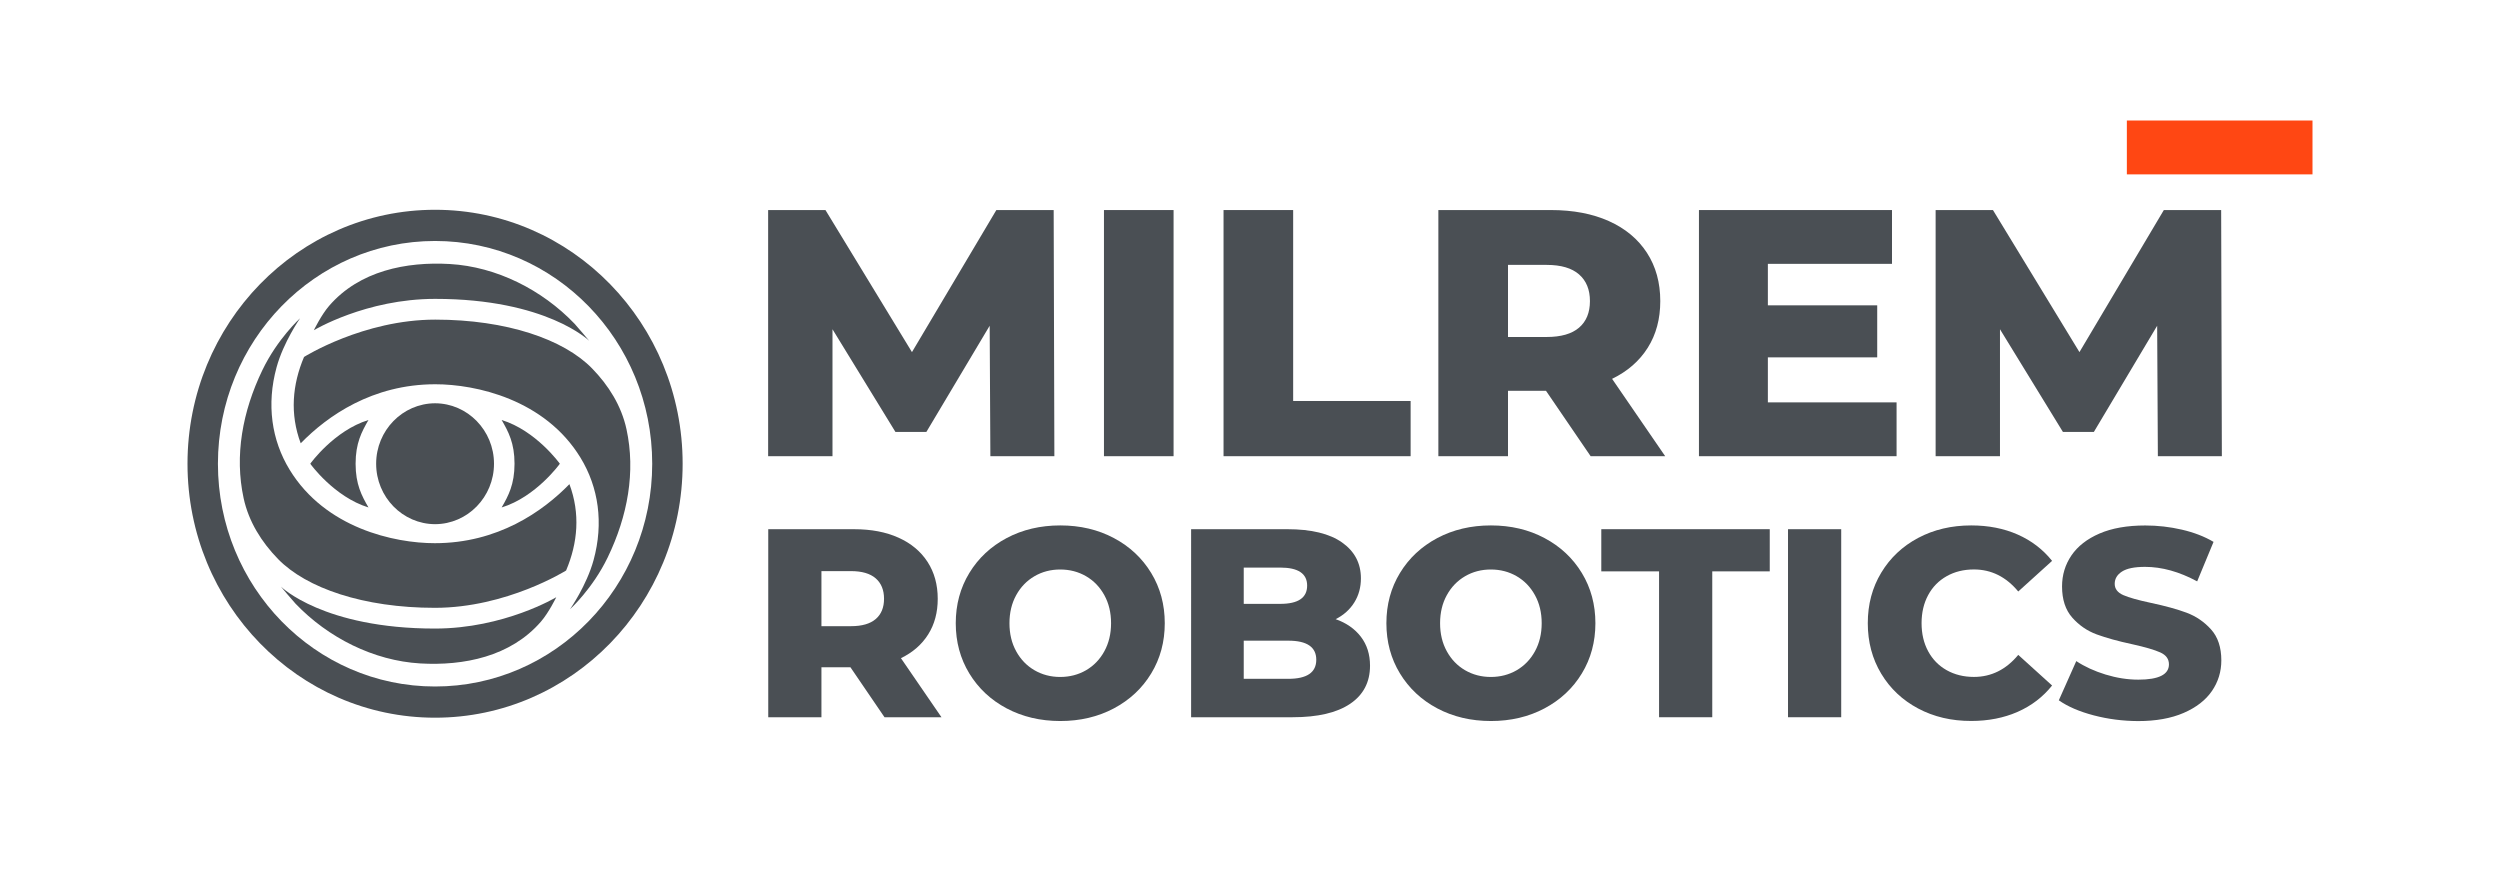
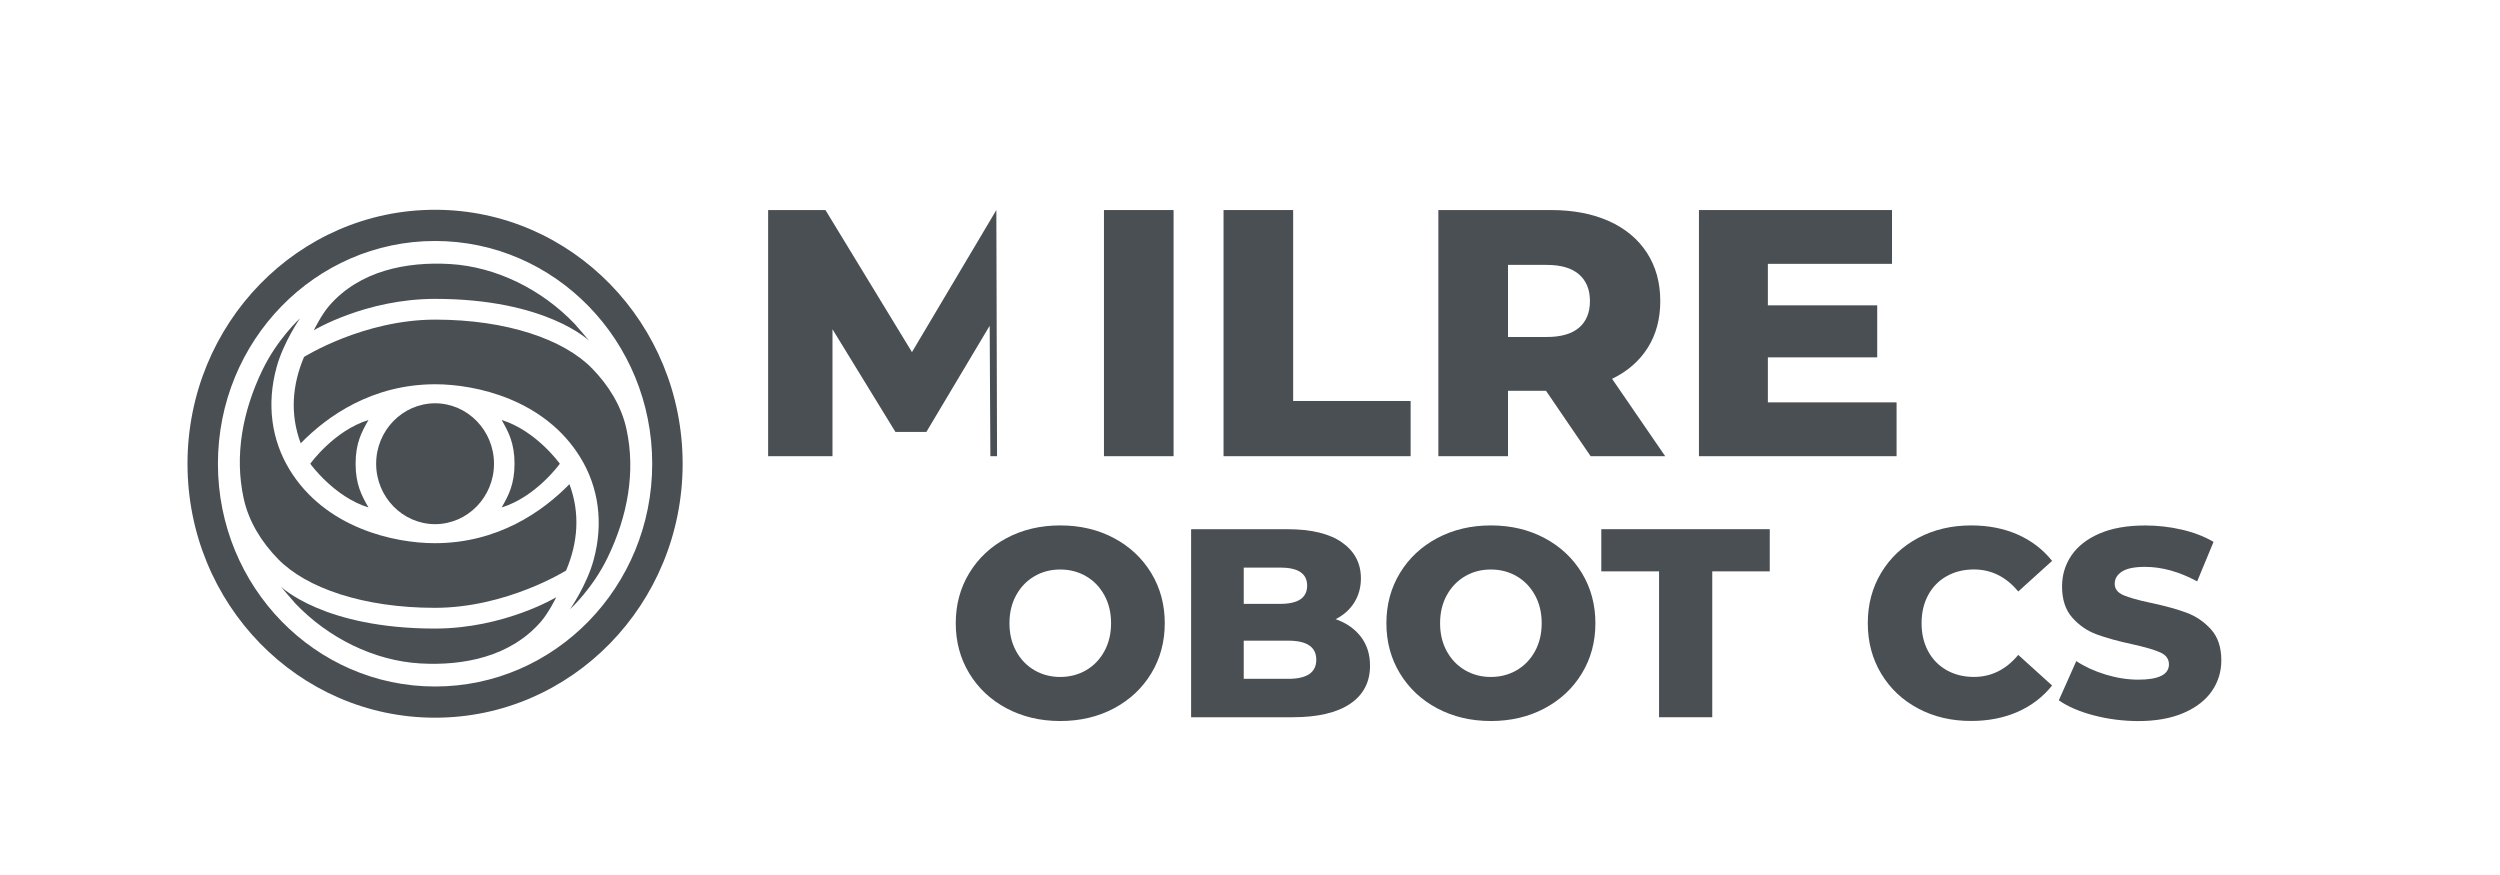
<svg xmlns="http://www.w3.org/2000/svg" version="1.1" id="Layer_1" x="0px" y="0px" viewBox="0 0 2000 700" style="enable-background:new 0 0 2000 700;" xml:space="preserve">
  <style type="text/css">
	.st0{fill-rule:evenodd;clip-rule:evenodd;fill:#4A4F54;}
	.st1{fill:#FF4713;}
	.st2{fill:#4A4F54;}
</style>
  <g>
    <g>
      <path class="st0" d="M348.21,255.7c-57.5,0-104.98,29.86-104.98,29.86c-9.37,22.12-11.44,45.57-2.66,69.08    c21.38-21.94,57.38-47.23,107.67-47.23c32.37,0,87.59,11.99,116.15,58.73c14.53,23.77,18.57,52.31,10.48,81.91    c-5.52,20.22-18.83,39.29-18.83,39.29s18-16.27,30.13-41.43c16-33.14,22.42-68.47,15.02-102.56    c-4.07-18.72-14.33-35.09-27.56-48.64C451,271.49,405.35,255.72,348.21,255.7" />
      <path class="st0" d="M347.9,486.26c57.5,0,104.98-29.86,104.98-29.86c9.37-22.12,11.43-45.57,2.66-69.08    c-21.38,21.94-57.37,47.23-107.67,47.23c-32.37,0-87.59-11.99-116.15-58.73c-14.53-23.77-18.57-52.31-10.48-81.91    c5.52-20.22,18.82-39.29,18.82-39.29s-18,16.27-30.13,41.43c-15.98,33.14-22.42,68.46-15.02,102.56    c4.07,18.72,14.34,35.09,27.56,48.64C245.11,470.47,290.76,486.26,347.9,486.26" />
      <path class="st0" d="M300.92,370.99c0,26.61,21.13,48.27,47.15,48.35c26-0.08,47.13-21.73,47.13-48.35    c0-26.62-21.13-48.29-47.13-48.37C322.05,322.71,300.92,344.37,300.92,370.99 M471.34,272.65c0,0-9.61-11.49-11.69-13.65    c-26.03-27.19-62.44-45.62-99.8-47.79c-34.64-2-72.26,5.36-96.58,33.5c-6.25,7.23-12.2,19.48-12.2,19.48s41.62-25.09,97.06-25.09    C437.23,239.1,471.34,272.65,471.34,272.65 M224.75,469.31c0,0,9.61,11.49,11.69,13.65c26.03,27.19,62.44,45.62,99.78,47.79    c34.64,2,72.26-5.36,96.58-33.5c6.25-7.23,12.22-19.48,12.22-19.48s-41.64,25.08-97.08,25.08    C258.86,502.85,224.75,469.31,224.75,469.31 M401.32,405.97c27.46-8.43,46.58-34.94,46.55-34.98    c0.03-0.05-19.09-26.56-46.55-34.99c5.41,9.37,10.3,18.46,10.3,34.98C411.61,387.51,406.73,396.6,401.32,405.97 M294.78,405.97    c-27.48-8.43-46.6-34.94-46.55-34.98c-0.03-0.05,19.09-26.56,46.55-34.99c-5.41,9.37-10.3,18.46-10.3,34.98    C284.48,387.51,289.36,396.6,294.78,405.97" />
      <path class="st0" d="M348.05,192.78c95.95,0,173.72,79.79,173.72,178.22c0,98.41-77.78,178.2-173.72,178.2    c-95.93,0-173.71-79.79-173.71-178.2C174.34,272.57,252.11,192.78,348.05,192.78 M348.05,574.16    c109.37,0,198.06-90.96,198.06-203.16s-88.67-203.18-198.06-203.18S150,258.77,150,370.99C150,483.18,238.67,574.16,348.05,574.16    " />
    </g>
    <g>
-       <rect x="1701.48" y="96.41" class="st1" width="148.52" height="43.09" />
      <g>
        <g>
-           <path class="st2" d="M792.3,364.96l-0.56-104.37l-50.64,84.95h-24.76l-50.35-82.14v101.55h-51.48V168.04h45.86l69.2,113.65      l67.51-113.65h45.86l0.56,196.92L792.3,364.96L792.3,364.96z" />
+           <path class="st2" d="M792.3,364.96l-0.56-104.37l-50.64,84.95h-24.76l-50.35-82.14v101.55h-51.48V168.04h45.86l69.2,113.65      l67.51-113.65l0.56,196.92L792.3,364.96L792.3,364.96z" />
          <path class="st2" d="M883.17,168.04h55.69v196.92h-55.69V168.04z" />
          <path class="st2" d="M978.82,168.04h55.71v152.75h93.97v44.17H978.83V168.04H978.82z" />
          <path class="st2" d="M1236.79,312.63h-30.39v52.33h-55.71V168.04h90.03c17.82,0,33.29,2.96,46.42,8.85      c13.12,5.91,23.26,14.34,30.39,25.32c7.13,10.98,10.69,23.87,10.69,38.68c0,14.26-3.33,26.69-10,37.28      c-6.66,10.59-16.18,18.9-28.55,24.9l42.48,61.89h-59.64L1236.79,312.63z M1263.23,219.52c-5.81-5.07-14.44-7.6-25.88-7.6h-30.95      v57.67h30.95c11.43,0,20.07-2.48,25.88-7.45s8.72-12.06,8.72-21.25C1271.96,231.72,1269.05,224.59,1263.23,219.52z" />
          <path class="st2" d="M1517.26,321.92v43.04h-158.1V168.04h154.44v43.04h-99.31v33.19h87.48v41.62h-87.48v36.01h102.97V321.92z" />
-           <path class="st2" d="M1726.29,364.96l-0.56-104.37l-50.64,84.95h-24.76l-50.35-82.14v101.55h-51.48V168.04h45.86l69.2,113.65      l67.51-113.65h45.86l0.56,196.92L1726.29,364.96L1726.29,364.96z" />
        </g>
      </g>
      <g>
        <g>
-           <path class="st2" d="M680.36,533.82h-23.21v39.98H614.6V423.37h68.76c13.62,0,25.43,2.25,35.46,6.78      c10.03,4.51,17.77,10.96,23.21,19.35c5.44,8.39,8.16,18.24,8.16,29.55c0,10.9-2.54,20.38-7.63,28.47s-12.36,14.44-21.81,19.01      l32.45,47.29h-45.57L680.36,533.82z M700.57,462.68c-4.44-3.86-11.04-5.79-19.77-5.79h-23.65v44.05h23.65      c8.74,0,15.32-1.9,19.77-5.7c4.44-3.8,6.66-9.21,6.66-16.22C707.23,472,705.01,466.56,700.57,462.68z" />
          <path class="st2" d="M805.33,566.71c-12.68-6.73-22.63-16.05-29.87-27.94c-7.24-11.9-10.86-25.29-10.86-40.19      c0-14.9,3.62-28.3,10.86-40.19c7.23-11.89,17.19-21.2,29.87-27.94c12.68-6.73,26.98-10.11,42.88-10.11s30.2,3.36,42.88,10.11      c12.68,6.73,22.63,16.05,29.87,27.94c7.23,11.89,10.85,25.29,10.85,40.19c0,14.9-3.62,28.3-10.85,40.19      c-7.23,11.9-17.19,21.2-29.87,27.94c-12.68,6.73-26.98,10.11-42.88,10.11C832.31,576.8,818.02,573.43,805.33,566.71z       M868.85,536.19c6.16-3.59,11.03-8.63,14.62-15.16c3.57-6.52,5.38-14,5.38-22.45c0-8.45-1.79-15.94-5.38-22.45      c-3.59-6.52-8.45-11.57-14.62-15.15c-6.16-3.57-13.04-5.38-20.64-5.38s-14.47,1.79-20.64,5.38      c-6.16,3.59-11.04,8.63-14.62,15.15c-3.59,6.52-5.38,14-5.38,22.45c0,8.45,1.79,15.94,5.38,22.45      c3.57,6.52,8.45,11.57,14.62,15.16c6.16,3.57,13.04,5.38,20.64,5.38C855.8,541.55,862.68,539.76,868.85,536.19z" />
          <path class="st2" d="M1088.71,509.42c4.86,6.37,7.31,14.08,7.31,23.1c0,13.18-5.3,23.36-15.9,30.52      c-10.61,7.16-25.93,10.75-45.99,10.75h-81.24V423.36h76.94c19.2,0,33.82,3.54,43.85,10.64c10.03,7.1,15.05,16.66,15.05,28.68      c0,7.16-1.75,13.59-5.26,19.23c-3.51,5.67-8.5,10.14-14.94,13.42C1077.08,498.36,1083.83,503.05,1088.71,509.42z M994.99,454.08      v29.01h29.23c14.33,0,21.49-4.86,21.49-14.62c0-9.59-7.16-14.41-21.49-14.41h-29.23V454.08z M1053.02,527.8      c0-10.17-7.45-15.26-22.36-15.26h-35.67v30.52h35.67C1045.57,543.06,1053.02,537.98,1053.02,527.8z" />
          <path class="st2" d="M1149.84,566.71c-12.68-6.73-22.63-16.05-29.87-27.94c-7.24-11.9-10.86-25.29-10.86-40.19      c0-14.9,3.62-28.3,10.86-40.19c7.23-11.89,17.19-21.2,29.87-27.94c12.68-6.73,26.98-10.11,42.88-10.11      c15.9,0,30.2,3.36,42.88,10.11c12.68,6.73,22.63,16.05,29.87,27.94c7.23,11.89,10.85,25.29,10.85,40.19      c0,14.9-3.62,28.3-10.85,40.19c-7.23,11.9-17.19,21.2-29.87,27.94c-12.68,6.73-26.98,10.11-42.88,10.11      C1176.82,576.8,1162.52,573.43,1149.84,566.71z M1213.35,536.19c6.16-3.59,11.03-8.63,14.62-15.16c3.57-6.52,5.38-14,5.38-22.45      c0-8.45-1.79-15.94-5.38-22.45c-3.59-6.52-8.45-11.57-14.62-15.15c-6.16-3.57-13.04-5.38-20.64-5.38      c-7.6,0-14.47,1.79-20.64,5.38c-6.16,3.59-11.04,8.63-14.62,15.15c-3.59,6.52-5.38,14-5.38,22.45c0,8.45,1.79,15.94,5.38,22.45      c3.57,6.52,8.45,11.57,14.62,15.16c6.16,3.57,13.04,5.38,20.64,5.38C1200.32,541.55,1207.19,539.76,1213.35,536.19z" />
          <path class="st2" d="M1327.25,457.09h-46.21v-33.74h134.76v33.74h-45.99v116.7h-42.56V457.09z" />
-           <path class="st2" d="M1430.41,423.36h42.56v150.43h-42.56V423.36z" />
          <path class="st2" d="M1534.53,566.8c-12.54-6.66-22.39-15.94-29.55-27.83c-7.16-11.9-10.75-25.37-10.75-40.4      c0-15.05,3.57-28.51,10.75-40.4c7.16-11.89,17.01-21.17,29.55-27.83c12.54-6.66,26.69-10,42.45-10      c13.75,0,26.14,2.43,37.18,7.31c11.03,4.88,20.2,11.89,27.51,21.05l-27.07,24.5c-9.75-11.75-21.57-17.63-35.46-17.63      c-8.16,0-15.44,1.79-21.81,5.38c-6.37,3.59-11.32,8.63-14.82,15.15c-3.51,6.52-5.26,14-5.26,22.45c0,8.45,1.75,15.94,5.26,22.45      s8.45,11.57,14.82,15.16c6.37,3.57,13.65,5.38,21.81,5.38c13.89,0,25.72-5.88,35.46-17.63l27.07,24.5      c-7.31,9.17-16.48,16.19-27.51,21.05c-11.04,4.86-23.42,7.31-37.18,7.31C1561.22,576.8,1547.07,573.47,1534.53,566.8z" />
          <path class="st2" d="M1674.99,572.29c-11.46-3.01-20.78-7.02-27.94-12.04l13.97-31.37c6.73,4.44,14.53,8.03,23.42,10.75      c8.89,2.72,17.63,4.09,26.22,4.09c16.34,0,24.5-4.09,24.5-12.25c0-4.3-2.33-7.48-6.99-9.56c-4.65-2.08-12.15-4.27-22.45-6.55      c-11.32-2.43-20.78-5.05-28.36-7.84c-7.6-2.8-14.12-7.28-19.56-13.44c-5.44-6.16-8.16-14.47-8.16-24.93      c0-9.17,2.51-17.45,7.52-24.82c5.01-7.37,12.51-13.21,22.45-17.51c9.96-4.3,22.16-6.44,36.63-6.44c9.88,0,19.62,1.11,29.23,3.33      c9.59,2.22,18.06,5.47,25.37,9.79l-13.1,31.6c-14.33-7.74-28.23-11.61-41.7-11.61c-8.45,0-14.62,1.26-18.48,3.77      c-3.86,2.51-5.79,5.76-5.79,9.79c0,4.01,2.29,7.02,6.87,9.03c4.59,2.01,11.96,4.07,22.13,6.23c11.46,2.43,20.96,5.05,28.47,7.84      c7.52,2.8,14.04,7.24,19.56,13.33c5.5,6.08,8.27,14.37,8.27,24.82c0,9.03-2.51,17.19-7.52,24.5      c-5.02,7.31-12.54,13.15-22.57,17.51c-10.03,4.36-22.21,6.55-36.54,6.55C1698.26,576.8,1686.45,575.3,1674.99,572.29z" />
        </g>
      </g>
    </g>
  </g>
</svg>